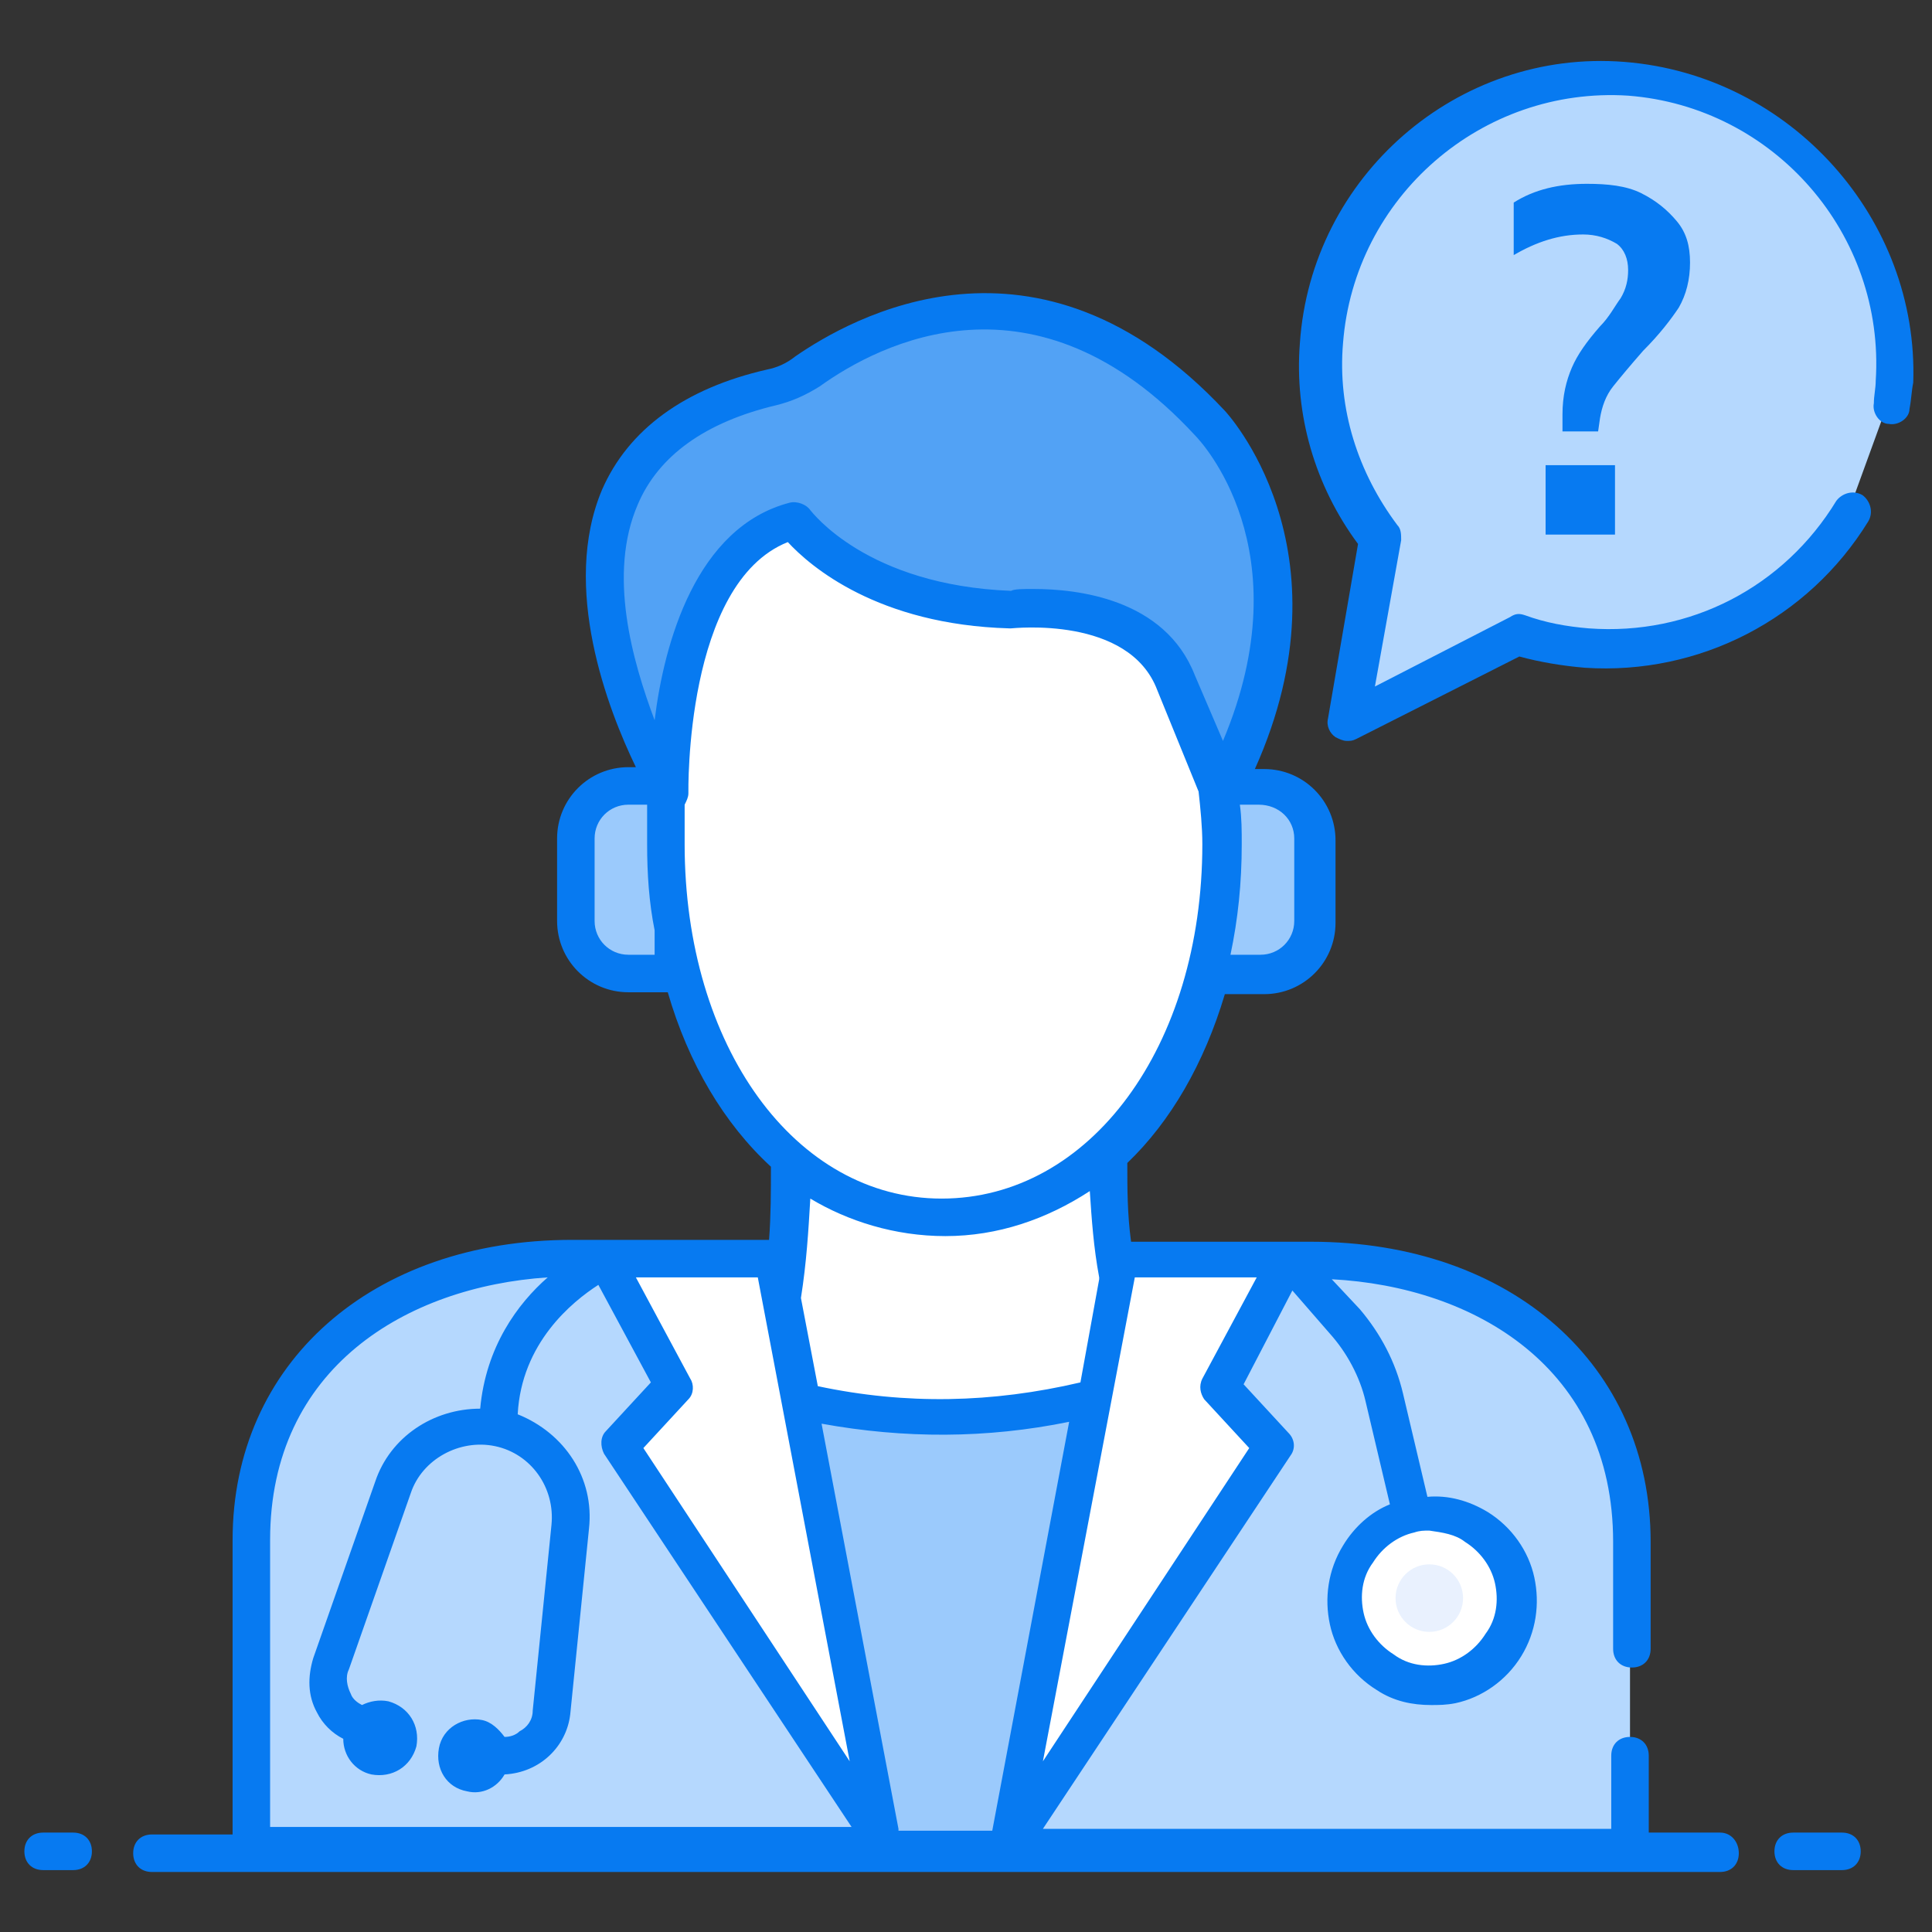
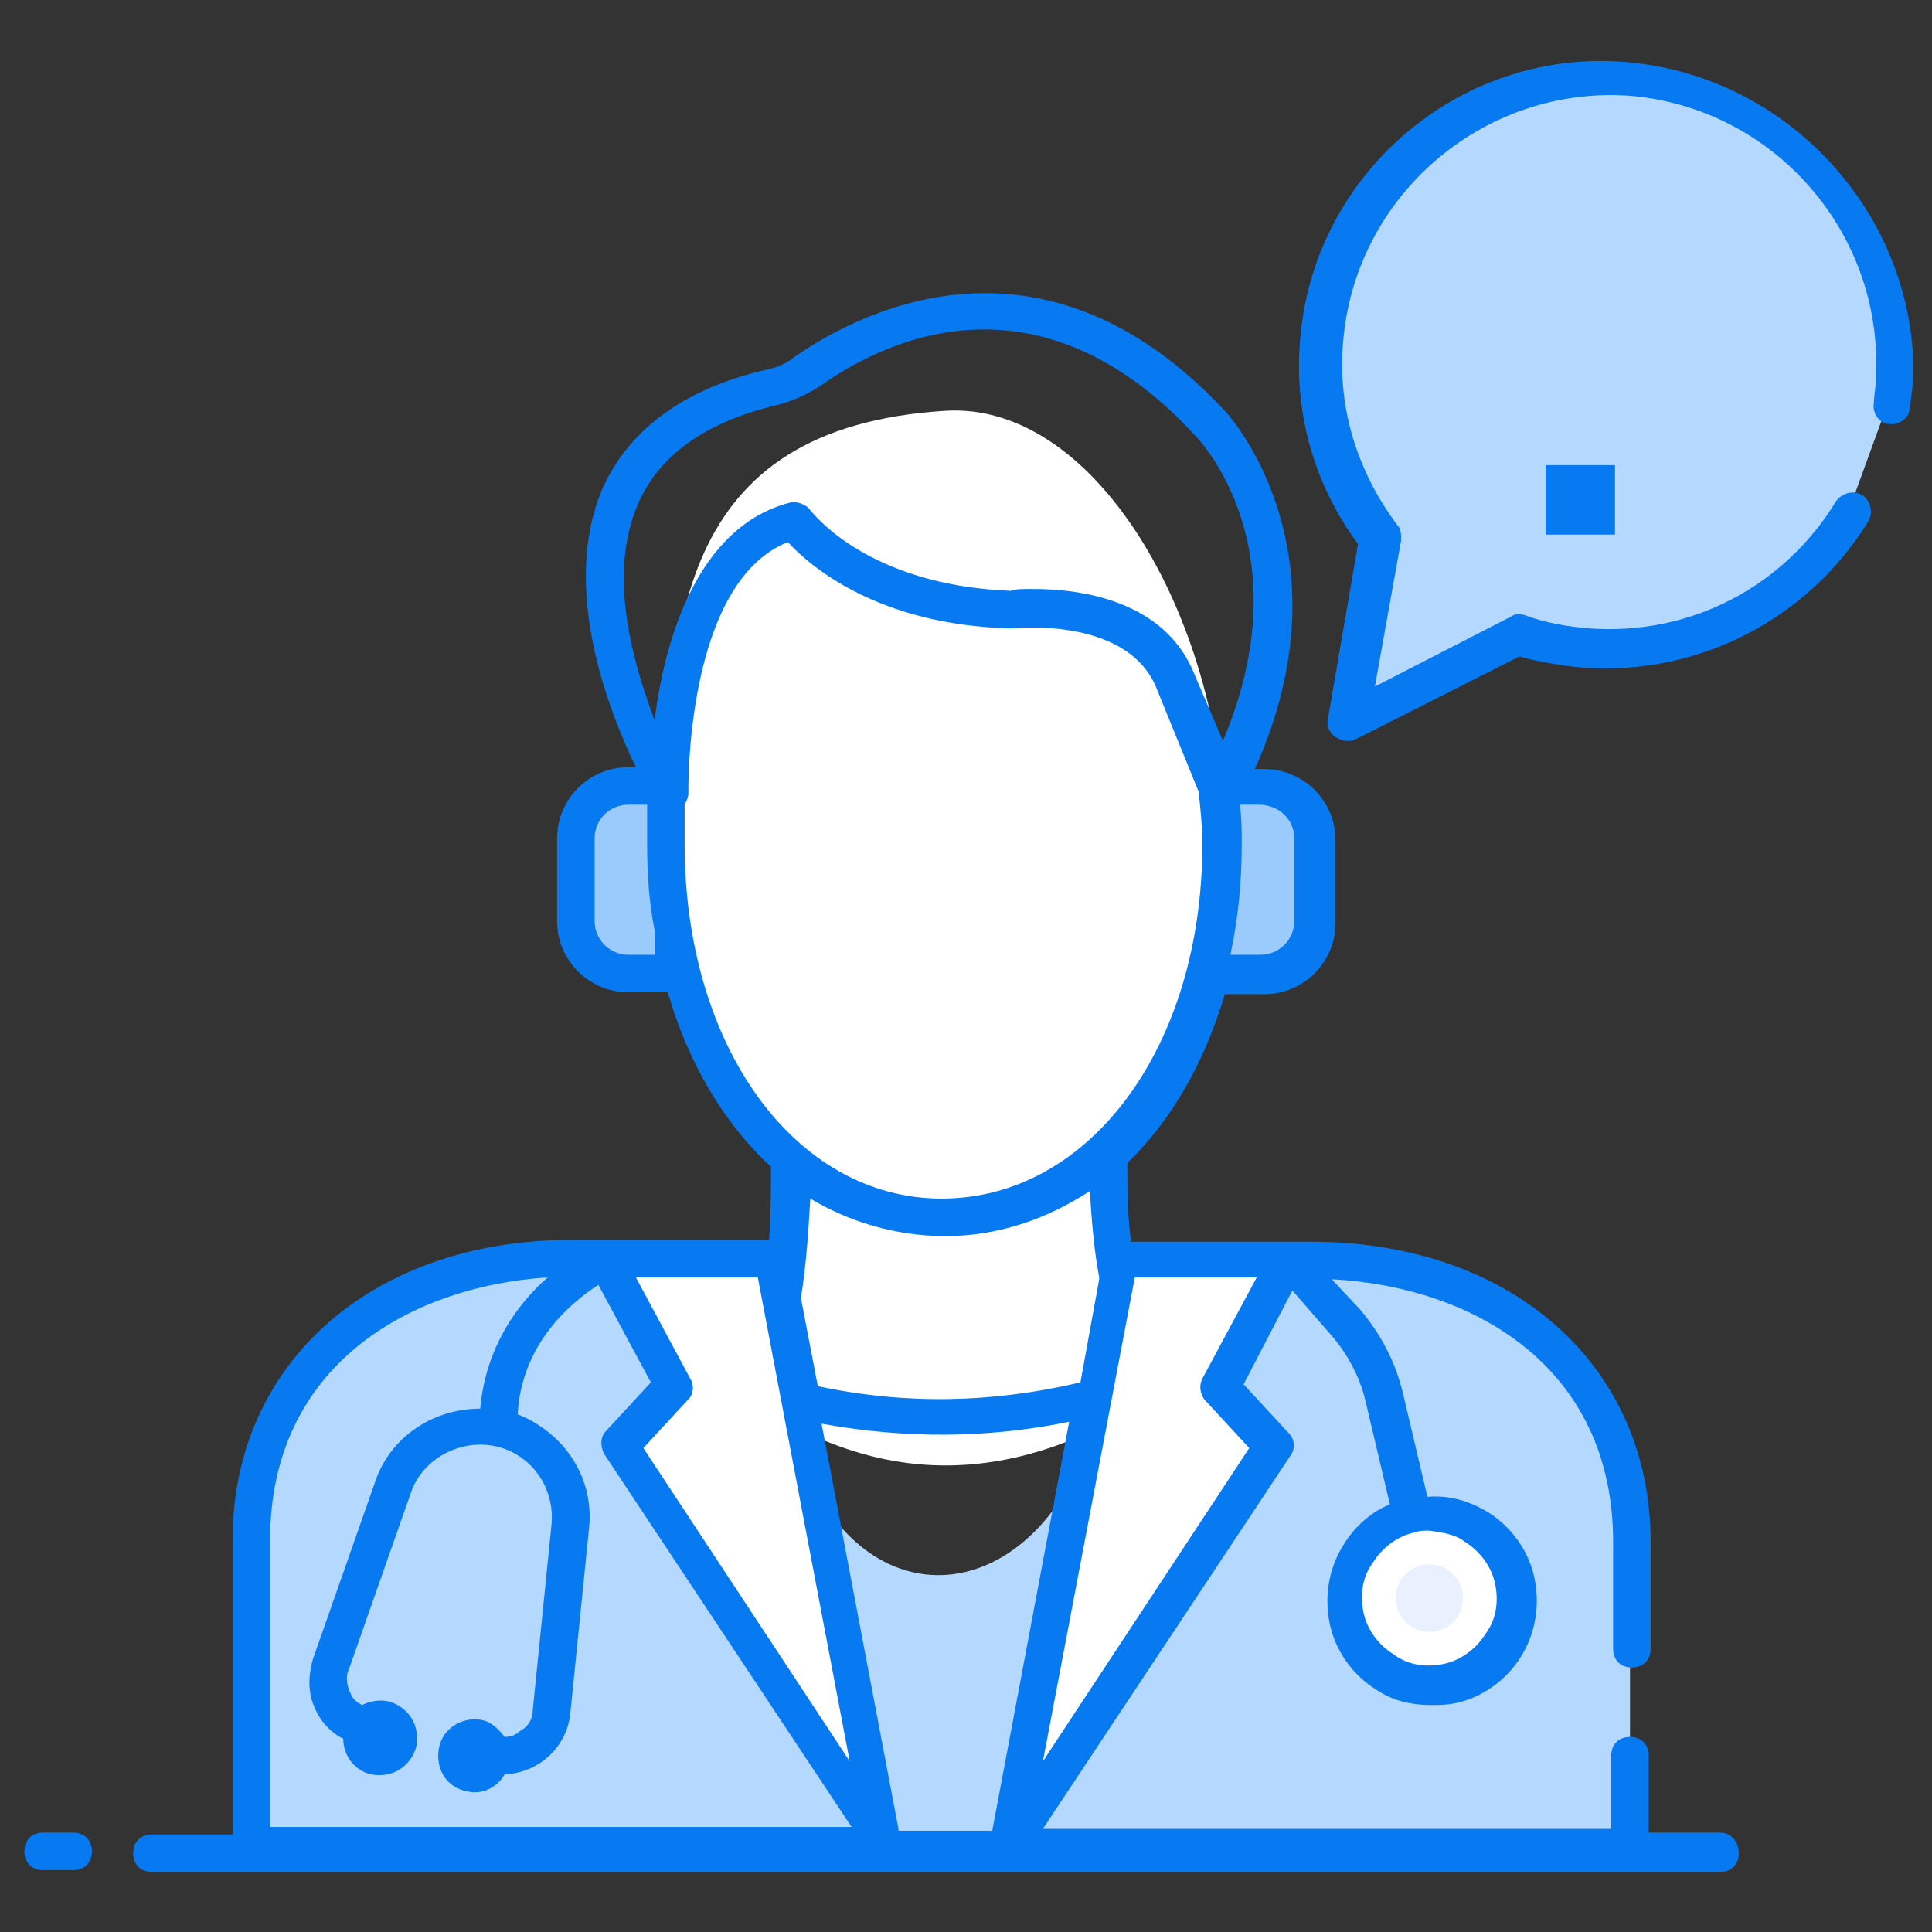
<svg xmlns="http://www.w3.org/2000/svg" id="Layer_1" enable-background="new 0 0 103 103" height="512" viewBox="0 0 103 103" width="512">
  <rect x="0" y="0" width="103" height="103" fill="#333333" stroke="none" />
  <g>
    <g>
      <g>
        <g>
          <path d="m35.8 41.9v10h-2.3c-1.5 0-2.8-1.2-2.8-2.8v-4.4c0-1.5 1.2-2.8 2.8-2.8z" fill="#9bcafc" />
        </g>
        <g>
          <path d="m70 44.7v4.4c0 1.5-1.2 2.8-2.8 2.8h-2.7v-10h2.7c1.5 0 2.8 1.3 2.8 2.8z" fill="#9bcafc" />
        </g>
        <g>
          <path d="m86.9 93.6v4.9h-73.5v-16.4c0-9.5 7.7-15 17.1-15h11.1c-1.9 22.6 18.5 22.4 17.9 0h10.3c9.4 0 17.1 5.5 17.1 15v5.7" fill="#b5d8fe" />
        </g>
        <g>
          <path d="m60.8 52.7c-2.8 6.1-2 13.2 0 22.2-7.2 4.4-14 4.2-20.4 0 2.1-8.1 2.5-14.9 0-22.2z" fill="#fff" />
        </g>
        <g>
          <path d="m65.3 45c0 11.6-6.7 19.9-14.9 19.9s-14.9-8.3-14.9-19.9.5-22.2 14.9-23.1c8.2-.5 14.9 11.5 14.9 23.1z" fill="#fff" />
        </g>
        <g>
-           <path d="m65.1 41.9c6.3-12.2-.8-19.4-.8-19.4-9.2-10-18.5-4.7-21.3-2.7-.6.4-1.2.7-1.9.9-16 3.7-5.4 21.6-5.4 21.6s-.3-12.7 6.7-14.6c0 0 3.1 4.5 11.5 4.8 0 0 7.1-.8 8.9 3.9z" fill="#52a2f5" />
-         </g>
+           </g>
        <g>
-           <path d="m38.5 73.4c7.6 2.8 15.3 2.9 23.2 0l-7.4 25.1h-7.7z" fill="#9bcafc" />
-         </g>
+           </g>
        <g>
          <path d="m32.2 67.1h9l5.9 31.4-14.2-21.4 2.9-3.2z" fill="#fff" />
        </g>
        <g>
          <path d="m68.7 67.1h-9l-5.9 31.4 14.1-21.4-2.9-3.2z" fill="#fff" />
        </g>
      </g>
      <g>
        <path d="m98.5 27.4c-2.9 4.7-8.2 7.7-14.1 7.3-1.3-.1-2.5-.3-3.6-.7l-9 4.6 1.7-9.8c-2.2-2.9-3.4-6.5-3.1-10.4.5-8.4 7.8-14.7 16.1-14.1 8.4.6 14.7 7.9 14.1 16.3 0 .4-.1.9-.1 1.3" fill="#b5d8fe" />
      </g>
      <circle cx="76.2" cy="85.2" fill="#fff" r="4.6" />
      <g>
        <circle cx="76.2" cy="85.2" fill="#e9f1fe" r="1.8" />
      </g>
      <g fill="#077af1">
        <path d="m91.7 97.7h-3.8v-4.1c0-.6-.4-1-1-1s-1 .4-1 1v3.9h-30.3l13.2-19.9c.3-.4.2-.9-.1-1.2l-2.4-2.6 2.6-5 2 2.3c.9 1 1.6 2.3 1.9 3.6l1.3 5.5c-1 .4-1.9 1.2-2.5 2.2-.8 1.3-1 2.8-.7 4.2s1.2 2.7 2.5 3.5c.9.6 1.9.8 2.9.8.4 0 .8 0 1.3-.1 1.4-.3 2.7-1.2 3.5-2.5s1-2.8.7-4.2-1.2-2.7-2.5-3.5c-1-.6-2.1-.9-3.2-.8l-1.3-5.5c-.4-1.7-1.2-3.2-2.3-4.5l-1.5-1.6c7.6.4 15 4.7 15 14v5.7c0 .6.4 1 1 1s1-.4 1-1v-5.7c0-9.4-7.4-16-18.1-16h-1.1s0 0-.1 0h-8.4c-.2-1.5-.2-2.8-.2-4.2 2.3-2.2 4.1-5.3 5.2-9h2.1c2.1 0 3.8-1.7 3.8-3.8v-4.4c0-2.1-1.7-3.8-3.8-3.8h-.5c5.3-11.8-1.6-19.1-1.6-19.1-10-10.7-20-4.9-22.9-2.9-.5.4-1 .6-1.5.7-4.4 1-7.4 3.2-8.8 6.4-2.2 5.2.3 11.7 1.8 14.8h-.4c-2.1 0-3.8 1.7-3.8 3.8v4.4c0 2.1 1.7 3.8 3.8 3.8h2.1c1.1 3.8 3 7 5.5 9.3 0 1.3 0 2.6-.1 3.9-3.9 0-6.7 0-10.5 0-10.7 0-18.1 6.6-18.1 16v15.7h-4.3c-.6 0-1 .4-1 1s.4 1 1 1h83.6c.6 0 1-.4 1-1s-.4-1.1-1-1.1zm-13.6-15.5c.8.5 1.4 1.3 1.6 2.2s.1 1.9-.5 2.7c-.5.8-1.3 1.4-2.2 1.6s-1.9.1-2.7-.5c-.8-.5-1.4-1.3-1.6-2.2s-.1-1.9.5-2.7c.5-.8 1.3-1.4 2.2-1.6.3-.1.5-.1.8-.1.7.1 1.4.2 1.9.6zm-30.2 15.3-4.1-21.6c4.4.8 8.8.8 13.2-.1l-4.1 21.8h-5zm19.1-29.4-2.9 5.4c-.2.4-.1.8.1 1.1l2.4 2.6-11 16.7 4.9-25.8zm2-23.4v4.4c0 1-.8 1.8-1.8 1.8h-1.6c.4-1.9.6-3.8.6-5.9 0-.7 0-1.4-.1-2.1h1c1.1 0 1.9.8 1.9 1.8zm-35-17.8c1.1-2.6 3.6-4.4 7.4-5.3.8-.2 1.5-.5 2.3-1 3.2-2.3 11.5-6.6 20 2.6.3.3 5.8 6.1 1.5 16.3l-1.5-3.5c-1.6-4.1-6.3-4.6-8.6-4.6-.6 0-1 0-1.2.1-7.7-.3-10.6-4.2-10.7-4.3-.2-.3-.7-.5-1.1-.4-5 1.3-6.7 7.5-7.2 11.6-1.2-3.2-2.5-7.8-.9-11.5zm.8 24h-1.3c-1 0-1.8-.8-1.8-1.8v-4.4c0-1 .8-1.8 1.8-1.8h1v2.1c0 1.6.1 3.1.4 4.6v1.3zm1.7-5.9c0-.7 0-1.4 0-2.1.1-.2.2-.4.2-.6 0-.1-.2-11.2 5.3-13.4 1.2 1.3 4.8 4.4 11.8 4.6h.1c.1 0 6.3-.7 7.8 3.3l2.2 5.4c.1.9.2 1.9.2 2.8 0 10.8-6 18.9-13.9 18.9-7.8 0-13.7-8.1-13.7-18.9zm13.9 20.9c2.8 0 5.4-.9 7.7-2.4.1 1.5.2 3 .5 4.6v.1l-1 5.5c-4.7 1.1-9.3 1.2-14 .2l-.9-4.7c.3-1.9.4-3.6.5-5.3 2 1.2 4.5 2 7.2 2zm-10 2.2 4.9 25.8-11-16.7 2.4-2.6c.3-.3.3-.8.1-1.1l-2.9-5.4zm-26 14c0-9.2 7.3-13.5 14.8-14-1.6 1.4-3.3 3.7-3.6 7-2.5 0-4.8 1.5-5.6 3.9l-3.3 9.4c-.3 1-.3 2 .2 2.9.3.6.8 1.1 1.4 1.4 0 .9.6 1.7 1.5 1.9 1.1.2 2.1-.4 2.4-1.5.2-1.1-.4-2.1-1.5-2.4-.5-.1-1 0-1.4.2-.2-.1-.5-.3-.6-.6-.2-.4-.3-.9-.1-1.3l3.3-9.4c.6-1.8 2.6-2.9 4.5-2.5s3.2 2.2 3 4.2l-1 9.9c0 .5-.3.9-.7 1.1-.2.2-.5.3-.8.3-.3-.4-.7-.8-1.2-.9-1-.2-2.1.4-2.3 1.5s.4 2.1 1.5 2.3c.8.2 1.6-.2 2-.9 1.9-.1 3.3-1.5 3.5-3.2l1-9.9c.3-2.7-1.3-5.1-3.8-6.1.2-3.8 2.9-6 4.3-6.9l2.8 5.2-2.4 2.6c-.3.3-.3.8-.1 1.2l13.2 19.9h-31v-15.3z" />
        <path d="m3.9 97.7h-1.6c-.6 0-1 .4-1 1s.4 1 1 1h1.6c.6 0 1-.4 1-1s-.4-1-1-1z" />
-         <path d="m98.2 97.7h-2.6c-.6 0-1 .4-1 1s.4 1 1 1h2.6c.6 0 1-.4 1-1s-.4-1-1-1z" />
        <path d="m86.6 3.3c-8.9-.7-16.7 6.1-17.3 15-.3 3.8.8 7.6 3.1 10.7l-1.6 9.3c-.1.4.1.8.4 1 .2.1.4.2.6.2s.3 0 .5-.1l8.7-4.4c1.1.3 2.3.5 3.5.6 6.1.4 11.9-2.6 15.1-7.8.3-.5.1-1.1-.3-1.4-.5-.3-1.1-.1-1.4.3-2.8 4.6-7.8 7.2-13.2 6.8-1.2-.1-2.3-.3-3.4-.7-.3-.1-.5-.1-.8.1l-7.2 3.7 1.4-7.8c0-.3 0-.6-.2-.8-2.1-2.8-3.2-6.2-2.9-9.7.6-7.8 7.4-13.7 15.2-13.2 7.8.6 13.7 7.4 13.2 15.2 0 .4-.1.8-.1 1.2-.1.5.3 1.1.8 1.1.5.1 1.1-.3 1.1-.8.1-.5.1-.9.2-1.4.3-8.7-6.5-16.4-15.4-17.1z" />
-         <path d="m89.5 16.4c.4-.7.6-1.5.6-2.4s-.2-1.6-.7-2.2-1.1-1.1-1.9-1.5-1.8-.5-2.9-.5c-1.5 0-2.8.3-3.9 1v2.8c1.2-.7 2.4-1.1 3.7-1.1.7 0 1.3.2 1.8.5.4.3.6.8.6 1.4 0 .5-.1 1-.4 1.5-.3.4-.6 1-1.1 1.5-.7.8-1.2 1.5-1.5 2.2s-.5 1.5-.5 2.5v.9h1.9l.1-.7c.1-.6.3-1.2.7-1.7s.9-1.1 1.6-1.9c.9-.9 1.5-1.7 1.9-2.3z" />
        <path d="m82.4 24.8h3.7v3.7h-3.7z" />
      </g>
    </g>
  </g>
</svg>